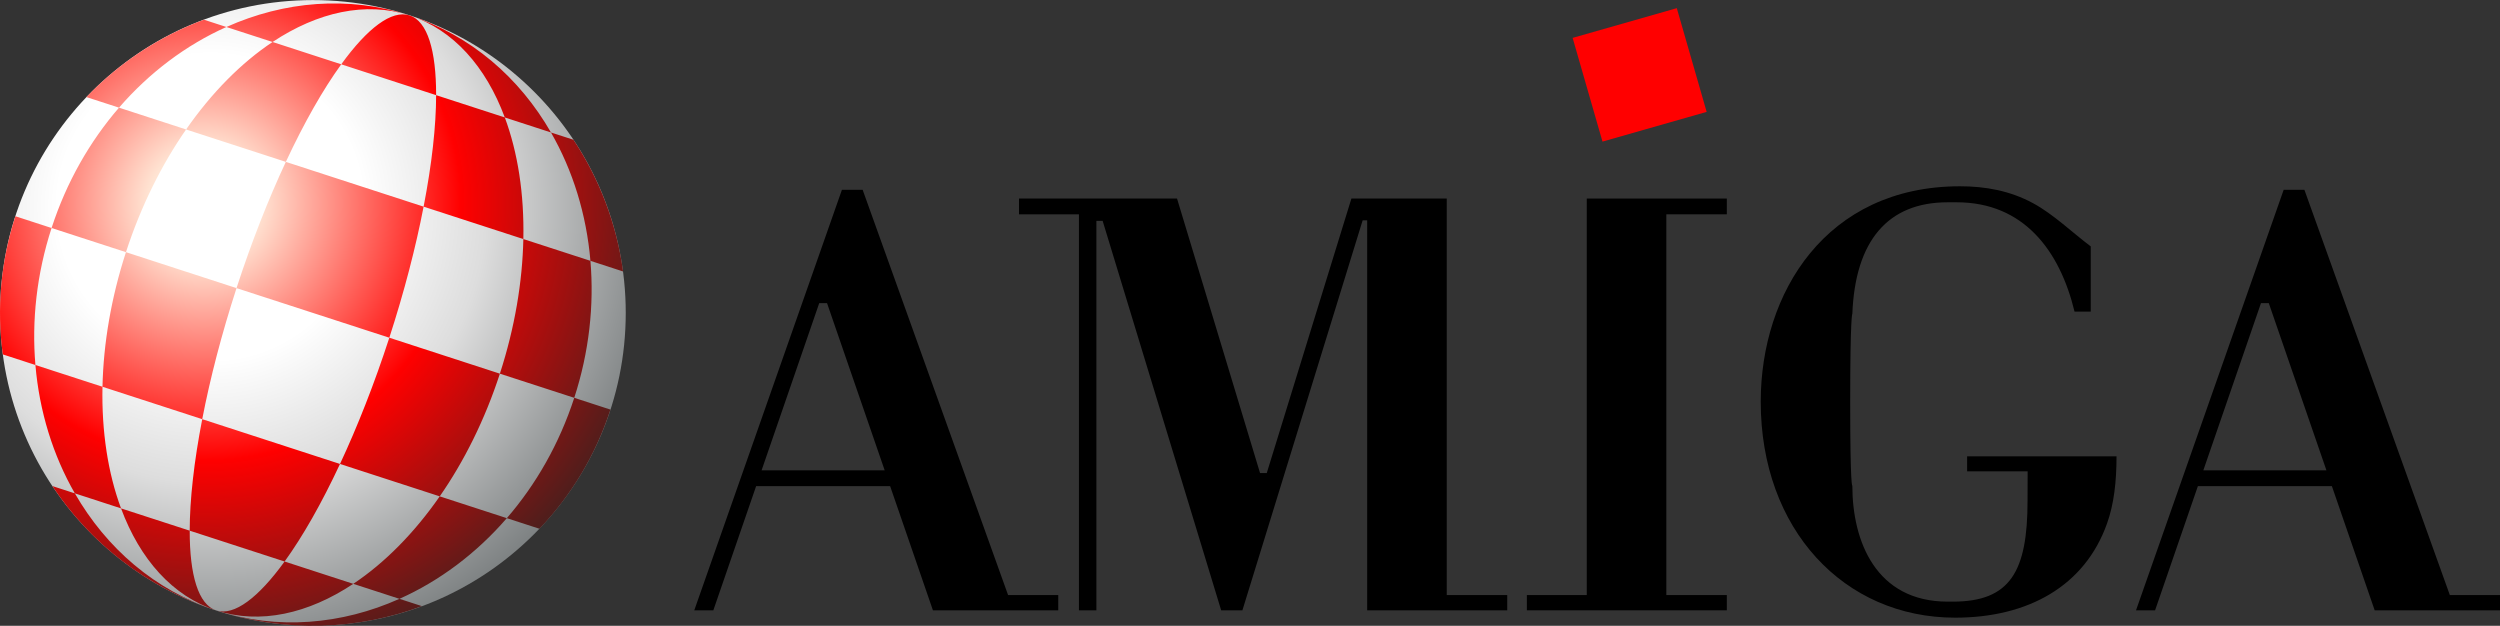
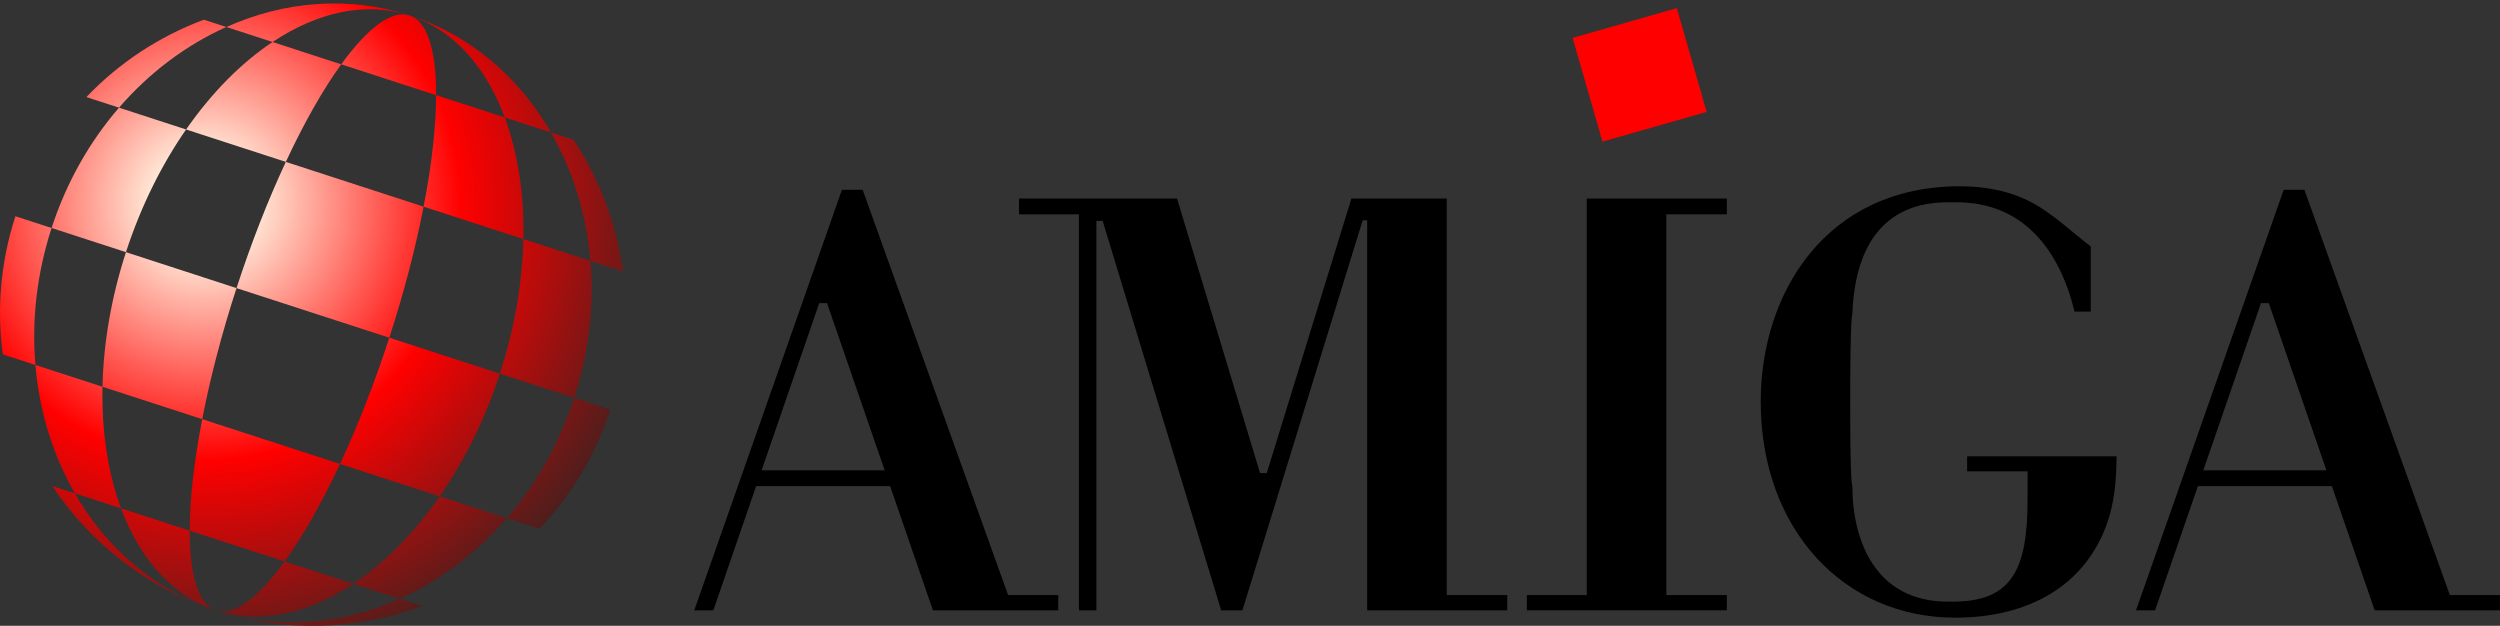
<svg xmlns="http://www.w3.org/2000/svg" version="1.1" id="Layer_1" x="0px" y="0px" width="632.035" height="158.219" viewBox="0 0 767.003 192.006" enable-background="new 0 0 767.003 192.006" xml:space="preserve">
  <rect x="0" y="0" width="767.003" height="192.006" fill="#333333" stroke="none" />
  <g>
    <g>
      <path d="M286.553,187.243h38.12v-4.68h-15.39l-44.62-124.33h-6.36l-8.35,23.789l-36.95,105.221h5.85l13.13-38.1h41.11l13.13,38.1     H286.553z M233.653,144.303l17.69-51.31h2.39l17.69,51.31H233.653z" />
      <path d="M728.894,187.243h38.109v-4.68h-15.391l-44.619-124.33h-6.36l-8.351,23.789l-36.949,105.221h5.85l13.131-38.1h41.109     l13.13,38.1H728.894z M675.984,144.303l17.689-51.31h2.391l17.689,51.31H675.984z" />
      <polygon points="419.454,187.243 462.423,187.243 462.423,182.563 443.863,182.563 443.863,60.913 414.613,60.913      388.644,145.133 386.583,145.133 361.113,60.913 312.633,60.913 312.633,65.753 331.023,65.753 331.023,187.243 336.374,187.243      336.374,67.763 338.293,67.763 374.654,187.243 381.173,187.243 418.064,67.593 419.454,67.593   " />
      <polygon points="511.234,65.753 529.793,65.753 529.793,60.913 486.824,60.913 486.824,182.563 468.443,182.563 468.443,187.243      529.793,187.243 529.793,182.563 511.234,182.563   " />
      <path d="M540.193,123.243c0,39.16,25.541,66.26,59.65,66.26c22.37,0,39.78-9.689,46.6-28.9c2.121-5.949,2.91-12.82,2.91-20.59     h-45.84v4.6l18.57-0.01c0,0-0.03,6.211-0.03,9c0,21.78-5.319,30.98-22.93,30.98h-1.56c-22.041,0-29.261-18.54-29.261-35.561     c0,0-0.659,0.98-0.659-25.66c0-26.629,0.659-27.08,0.659-27.08c0.88-22.449,10.91-34.219,29.261-34.219h2.729     c20.55,0,31.64,14.779,36.18,33.539h4.97v-20.01c-5.6-4.189-11.41-9.84-17.68-13.24c-7.109-3.859-14.74-5.199-22.42-5.199     C560.213,57.153,540.193,89.883,540.193,123.243z" />
      <polygon fill="#FF0000" points="482.484,11.623 514.443,2.503 523.603,34.323 491.644,43.442   " />
    </g>
    <radialGradient id="SVGID_1_" cx="64.495" cy="63.496" r="141.235" gradientUnits="userSpaceOnUse">
      <stop offset="0.332" style="stop-color:#FFFFFF" />
      <stop offset="0.6" style="stop-color:#DDDDDD" />
      <stop offset="1" style="stop-color:#7E8283" />
    </radialGradient>
-     <circle fill="url(#SVGID_1_)" cx="96.003" cy="96.003" r="95.978" />
    <radialGradient id="SVGID_2_" cx="62.508" cy="62.505" r="143.362" gradientUnits="userSpaceOnUse">
      <stop offset="0" style="stop-color:#FFFFFF" />
      <stop offset="0.12" style="stop-color:#FFE3D2" />
      <stop offset="0.55" style="stop-color:#FF0000" />
      <stop offset="1" style="stop-color:#4E1E1C" />
    </radialGradient>
    <path fill="url(#SVGID_2_)" d="M169.043,40.644c-9.66-16.801-24.57-29.801-43.38-35.92c-18.82-6.111-38.521-4.351-56.21,3.559    l14.17,4.601c13.8-9.17,28.58-12.53,42.04-8.159c13.46,4.379,23.44,15.779,29.21,31.309L169.043,40.644z M133.803,29.192    c0.021-13.66-2.64-22.68-8.14-24.469c-5.5-1.781-12.96,3.949-20.97,15.01L133.803,29.192z M119.443,103.612    c4.59-14.129,8.12-27.789,10.52-40.209l-42.27-13.74c-5.36,11.47-10.53,24.59-15.13,38.73L119.443,103.612z M62.043,128.603    c-2.53,13.051-3.83,24.75-3.84,34.211l29.11,9.459c5.55-7.66,11.38-17.89,17-29.93L62.043,128.603z M16.063,149.123    c11.56,17.42,28.86,31.2,50.28,38.159c21.42,6.961,43.521,5.98,63.11-1.319l-6.9-2.239c-17.689,7.909-37.39,9.67-56.21,3.559    c-18.81-6.119-33.72-19.119-43.38-35.92L16.063,149.123z M37.133,155.974c5.77,15.529,15.75,26.93,29.21,31.309    c13.46,4.371,28.24,1.011,42.04-8.159l-21.07-6.851c-8.01,11.061-15.47,16.791-20.97,15.01c-5.5-1.789-8.16-10.809-8.14-24.469    L37.133,155.974z M10.864,111.983c1.22,14.26,5.399,27.729,12.1,39.379l14.17,4.611c-4-10.771-5.98-23.531-5.69-37.311    L10.864,111.983z M122.553,183.724c12.271-5.48,23.57-13.931,32.94-24.75l-20.58-6.691c-7.87,11.32-16.96,20.471-26.53,26.841    L122.553,183.724z M4.723,66.343c-4.59,14.141-5.729,28.57-3.87,42.381l10.01,3.26c-1.16-13.59,0.37-27.891,4.96-42.03    L4.723,66.343z M165.503,162.224c9.62-10.08,17.18-22.421,21.78-36.561l-11.1-3.61c-4.6,14.14-11.77,26.61-20.689,36.921    L165.503,162.224z M38.643,77.362c-4.59,14.141-6.92,28.19-7.2,41.301l30.6,9.939c2.4-12.42,5.93-26.08,10.52-40.209L38.643,77.362    z M134.914,152.282c7.479-10.77,13.85-23.51,18.45-37.639l-33.92-11.031c-4.6,14.141-9.77,27.261-15.13,38.73L134.914,152.282z     M176.183,122.053c4.59-14.14,6.12-28.44,4.96-42.03l-20.58-6.68c-0.28,13.11-2.61,27.16-7.2,41.301L176.183,122.053z     M36.513,33.032c-8.92,10.311-16.09,22.781-20.689,36.921l22.819,7.409c4.601-14.129,10.971-26.869,18.45-37.639L36.513,33.032z     M160.563,73.343c0.29-13.779-1.69-26.54-5.69-37.311l-21.07-6.84c-0.01,9.471-1.31,21.16-3.84,34.211L160.563,73.343z     M83.624,12.883c-9.57,6.36-18.66,15.521-26.53,26.841l30.6,9.939c5.62-12.04,11.44-22.27,17-29.93L83.624,12.883z M191.153,83.282    c-1.95-14.51-7.2-28.329-15.21-40.399l-6.9-2.239c6.7,11.649,10.88,25.119,12.1,39.379L191.153,83.282z M62.553,6.043    c-13.58,5.06-25.95,13.149-36.05,23.739l10.01,3.25c9.37-10.819,20.67-19.27,32.94-24.75L62.553,6.043z" />
  </g>
</svg>